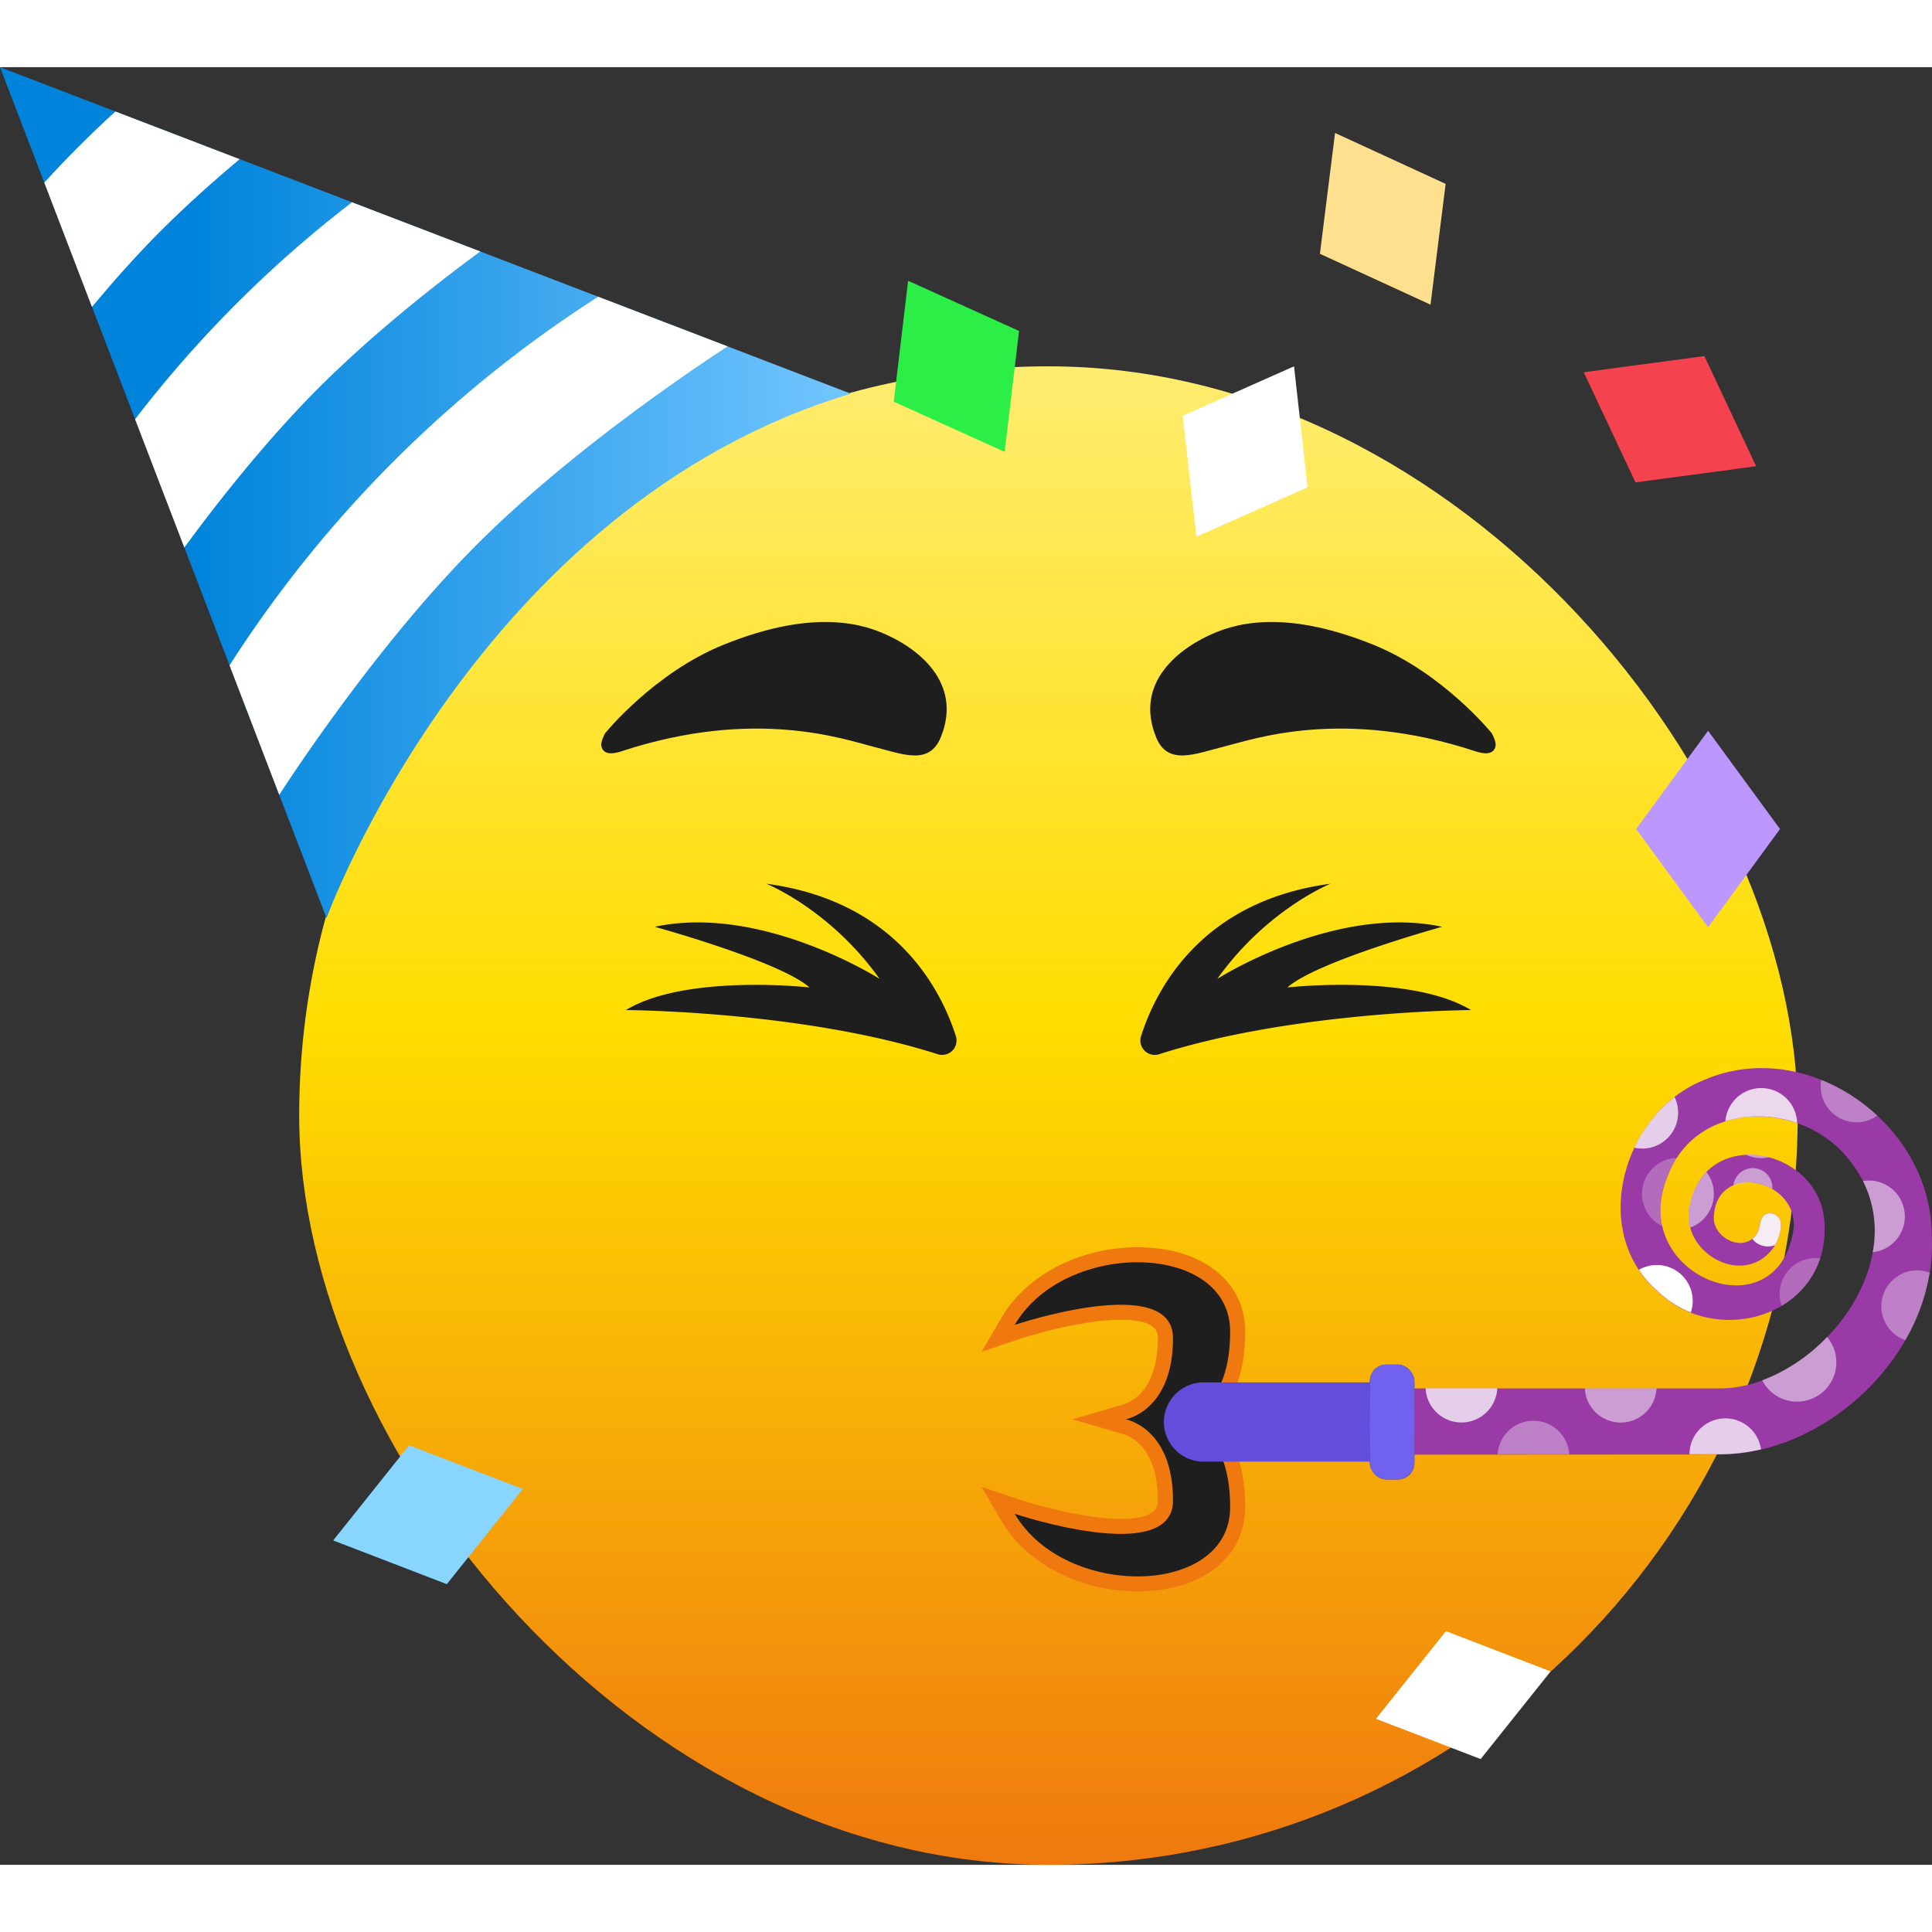
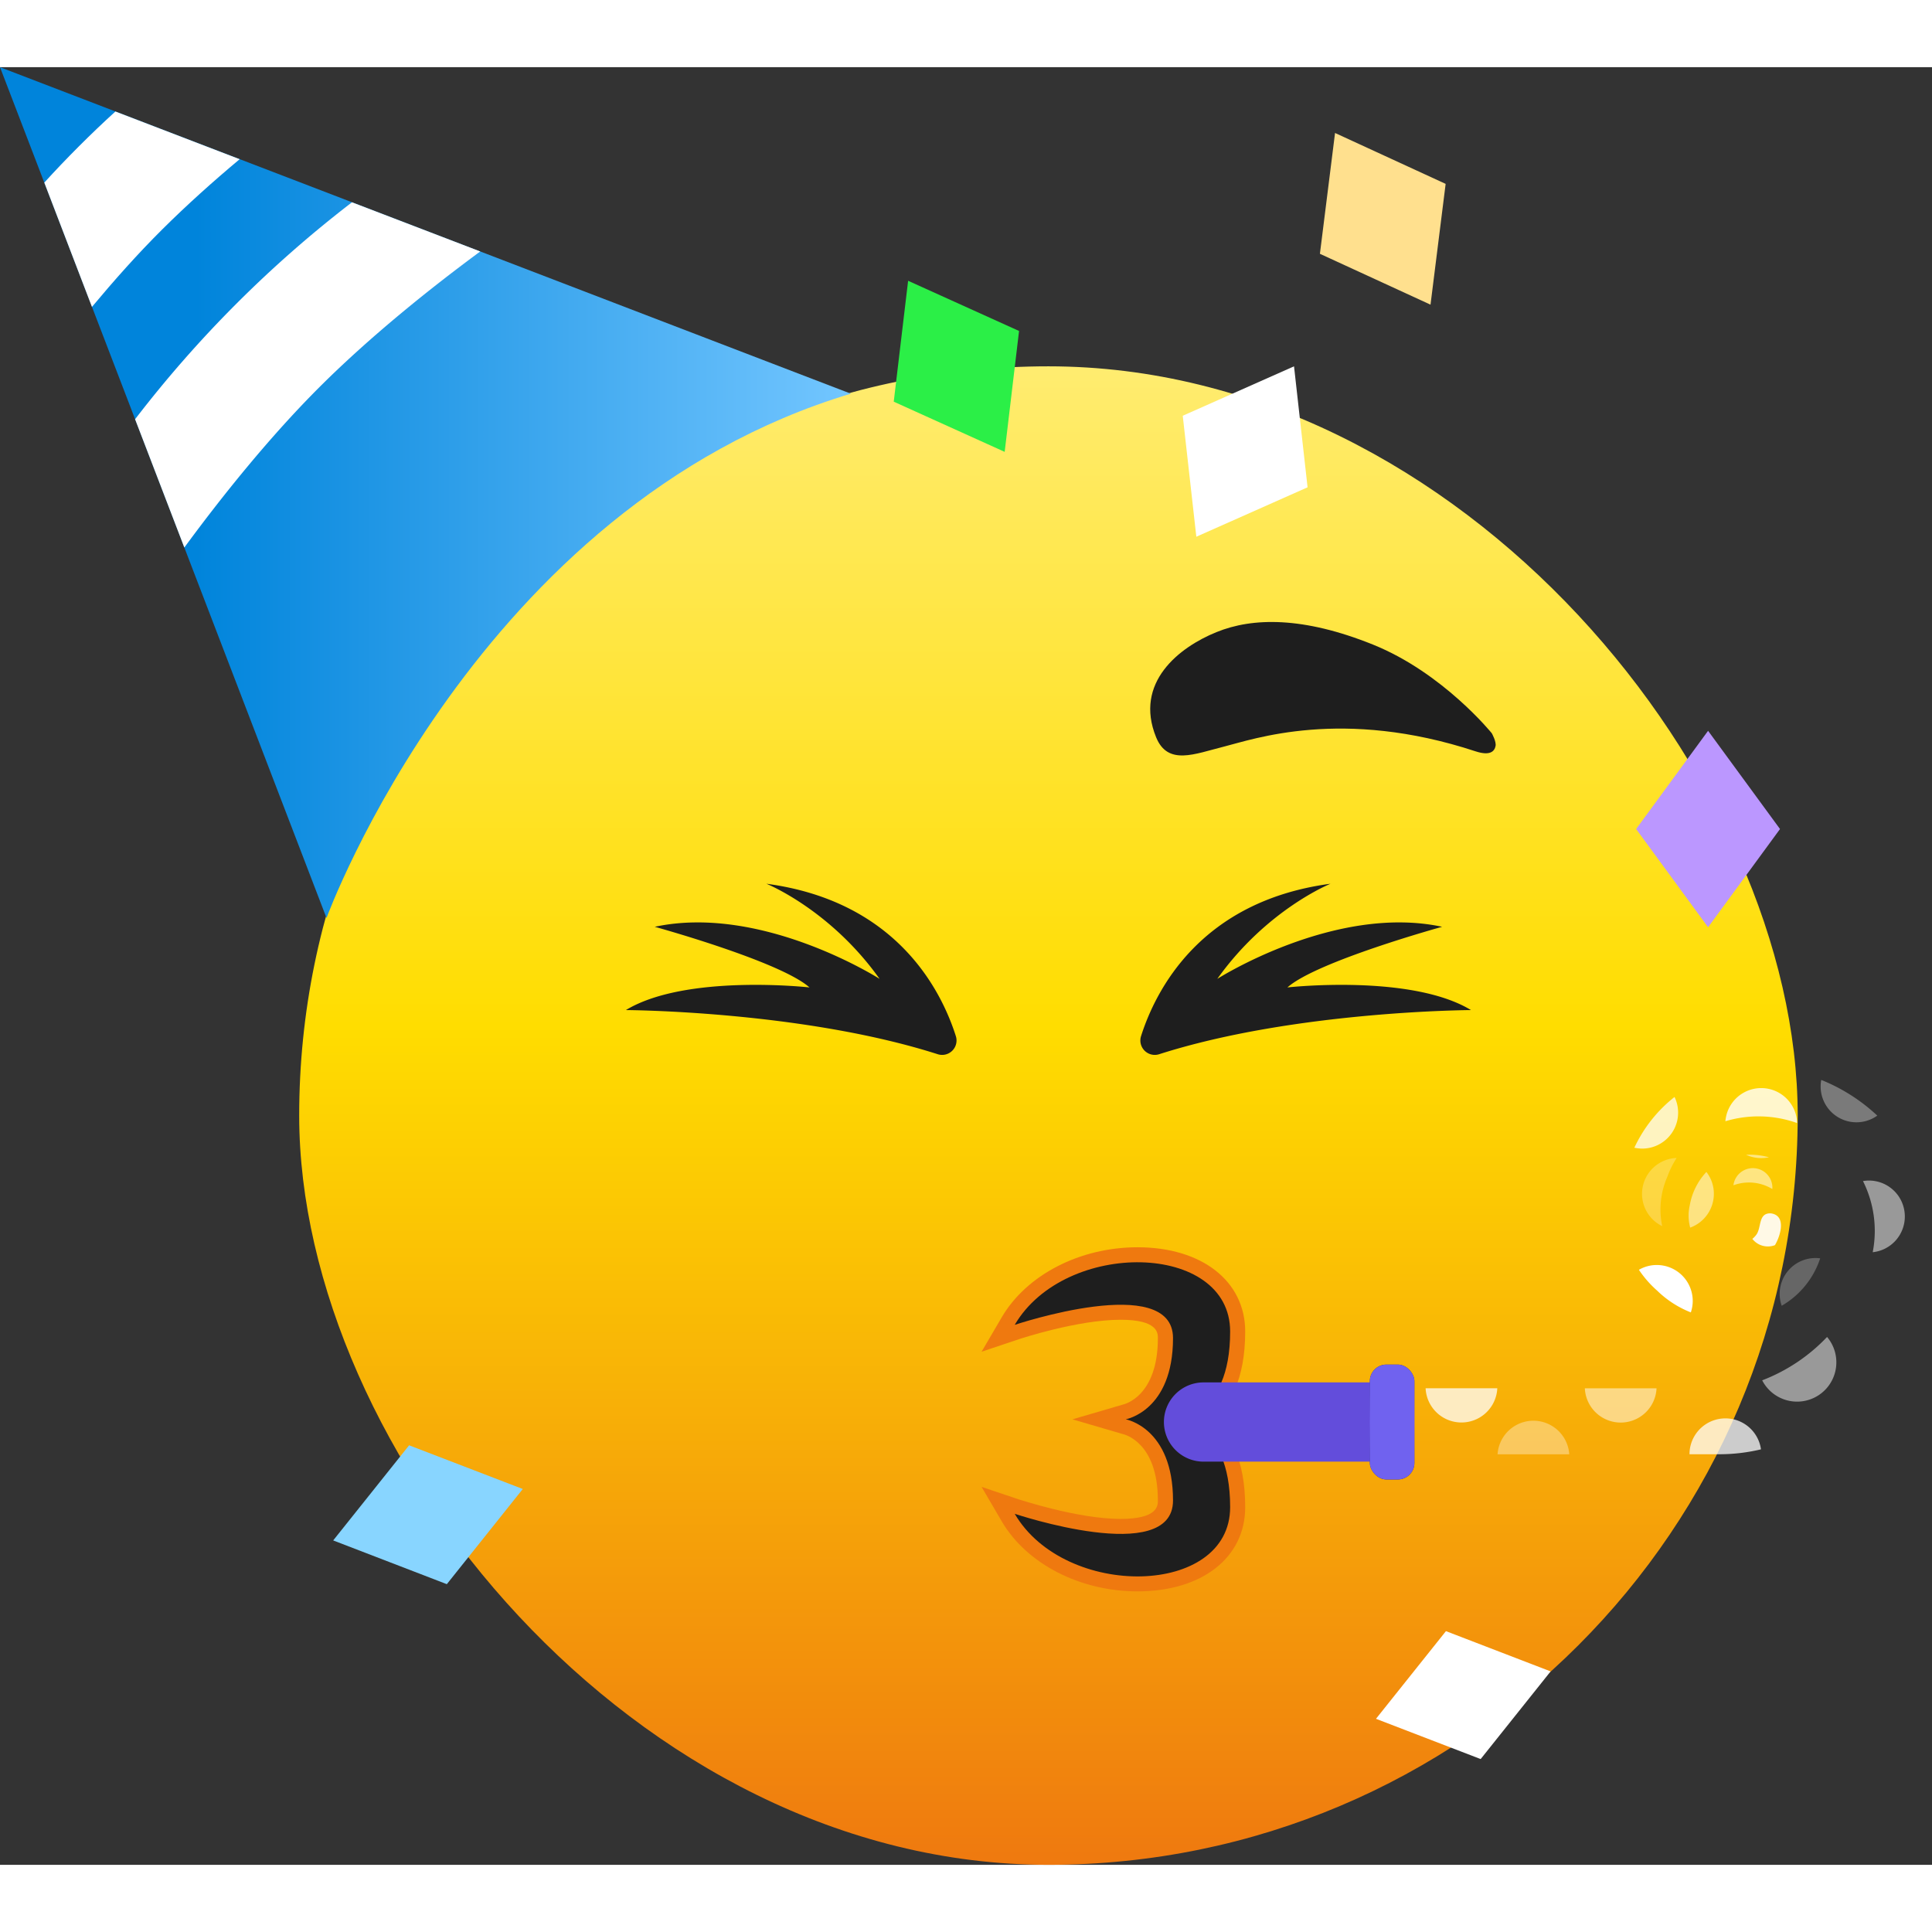
<svg xmlns="http://www.w3.org/2000/svg" height="512" viewBox="0 0 512 476.4" width="512">
  <rect x="0" y="0" width="512" height="476.4" fill="#333333" stroke="none" />
  <linearGradient id="linear-gradient" gradientUnits="userSpaceOnUse" x1="277.85" x2="277.85" y1="476.4" y2="79.28">
    <stop offset="0" stop-color="#ef790f" />
    <stop offset=".56" stop-color="#fd0" />
    <stop offset="1" stop-color="#ffec70" />
  </linearGradient>
  <linearGradient id="linear-gradient-2" gradientUnits="userSpaceOnUse" x2="225.48" y1="112.74" y2="112.74">
    <stop offset=".23" stop-color="#0084db" />
    <stop offset="1" stop-color="#73c6ff" />
  </linearGradient>
  <linearGradient id="linear-gradient-3" gradientUnits="userSpaceOnUse" x1="368.92" x2="368.92" y1="374.27" y2="343.83">
    <stop offset="0" stop-color="#211762" />
    <stop offset=".5" stop-color="#634ddb" />
    <stop offset="1" stop-color="#211762" />
  </linearGradient>
  <g id="Layer_2" data-name="Layer 2">
    <g id="Layer_1-2" data-name="Layer 1">
      <g id="_02" data-name="02">
        <g id="_35" data-name="35">
          <g id="Body">
            <rect fill="url(#linear-gradient)" height="397.12" rx="198.56" width="397.12" x="79.29" y="79.28" />
          </g>
          <g id="Hat">
            <path d="m225.48 86.53-225.48-86.53 86.53 225.48s39.81-109.17 138.95-138.95z" fill="url(#linear-gradient-2)" />
            <g fill="#fff">
-               <path d="m192.82 74c-8.76 5.71-41.62 27.69-66.38 52.45s-46.73 57.63-52.44 66.39l-13.17-34.31a322.35 322.35 0 0 1 97.69-97.69z" />
              <path d="m63.51 24.39c-7 5.85-14 12.13-20.52 18.61s-12.76 13.52-18.62 20.53l-12.63-32.94q4.38-4.82 9.2-9.64t9.64-9.2z" />
              <path d="m127.27 48.84c-13.11 9.67-29 22.37-42.55 35.89s-26.22 29.44-35.87 42.57l-13.05-34a312 312 0 0 1 57.48-57.49z" />
            </g>
          </g>
          <g id="Face">
            <g id="EyeBrows" fill="#1e1e1e">
              <path id="LeftEyeBrow" d="m396.34 179.89c.23-1.2-1-3.37-1-3.37s-12.91-16-31.45-23.48-31.95-7.22-41.51-3.32c-9.89 4-21.9 13.36-16 27.86 3.1 7.59 10.18 4.43 17.94 2.49s31.36-10.41 66.75 1.25c3.84 1.25 5-.03 5.27-1.43z" />
-               <path id="RightEyeBrow" d="m159.36 179.89c-.23-1.2 1-3.37 1-3.37s12.91-16 31.45-23.48 31.95-7.22 41.51-3.32c9.89 4 21.9 13.36 16 27.86-3.1 7.59-10.18 4.43-17.93 2.49s-31.37-10.41-66.76 1.25c-3.84 1.25-5-.03-5.27-1.43z" />
            </g>
            <g id="Mouth">
              <path d="m301.47 403.93c-15.26 0-29.39-7.28-36-18.56l-5.34-9.13 10 3.36c.15 0 15.44 5.13 26.85 5.13 9.87 0 9.87-3.54 9.87-4.87 0-15.49-8.93-17.54-9.31-17.62l-13.33-3.9 13.4-3.92c.31-.07 9.24-2.12 9.24-17.61 0-1.33 0-4.86-9.87-4.86-11.42 0-26.7 5.07-26.85 5.12l-10 3.35 5.34-9.12c6.59-11.27 20.71-18.56 36-18.56 17.06 0 28.52 9 28.52 22.32 0 12.88-4.15 19.69-8.75 23.28 4.6 3.59 8.75 10.4 8.75 23.28.01 13.38-11.47 22.31-28.52 22.31z" fill="#ef790f" />
              <path d="m326 381.62c0 23.83-43.8 24.48-57.09 1.75 0 0 41.95 14.07 41.95-3.51 0-19.33-12.53-21.53-12.53-21.53s12.53-2.19 12.53-21.52c0-17.57-41.95-3.51-41.95-3.51 13.29-22.73 57.09-22.06 57.09 1.76 0 23.28-14.63 23.27-16.24 23.27 1.62 0 16.24.01 16.24 23.29z" fill="#1e1e1e" />
            </g>
            <g id="Eyes" fill="#1e1e1e">
              <path id="LeftEye" d="m352.6 216.4s-16.87 6.77-30 25.21c0 0 31.15-19.89 59.58-13.8 0 0-33.27 9.17-41 16.07 0 0 32.72-3.67 48.65 6 0 0-46.63.19-82.61 11.69a3.82 3.82 0 0 1 -4.83-4.79c3.85-12.08 15.67-35.78 50.21-40.38z" />
              <path id="RightEye" d="m203.1 216.4s16.87 6.77 30 25.21c0 0-31.15-19.89-59.58-13.8 0 0 33.27 9.17 41 16.07 0 0-32.72-3.67-48.65 6 0 0 46.63.19 82.61 11.69a3.82 3.82 0 0 0 4.83-4.79c-3.85-12.08-15.67-35.78-50.21-40.38z" />
            </g>
            <g id="Trumpet">
-               <path d="m511.91 309.08c-.31-29.27-33-52.54-60.38-40.65-21.29 8.51-30.51 39.8-12.38 55.86 15.84 15.45 45 6.58 44.4-17 0-20.55-31.44-27.53-35.76-5.57-2.74 12.29 14.16 22 22.1 11.25 1.77-2.46 3.89-8.59-.59-9.24-3.53-.15-2.36 4-4 5.85-3.65 4.65-11.37.54-11.12-4.87.66-14.65 21.87-10.26 21.2 2.71-3.72 28.88-44.4 13.06-33.49-13.38 7.59-20.79 36.33-20.4 48.51-4 19.37 24.53-8.79 60.11-34.66 60.11s-83.58 0-83.58 0v17.55s54.87-.05 83.58-.05 58.07-27.65 56.17-58.57z" fill="#993aa6" />
              <g fill="#fff">
                <path d="m396.8 350.1a9.51 9.51 0 0 1 -19 0z" opacity=".75" />
                <path d="m415.87 367.61h-19a9.52 9.52 0 0 1 19 0z" opacity=".35" />
                <path d="m439 350.12a9.51 9.51 0 0 1 -19 0z" opacity=".5" />
                <path d="m466.64 366.3a47.49 47.49 0 0 1 -10.91 1.29h-8a9.52 9.52 0 0 1 18.95-1.29z" opacity=".75" />
-                 <path d="m511.39 319.46a52.57 52.57 0 0 1 -6.46 17.9 9.52 9.52 0 0 1 3.15-18.5 9.39 9.39 0 0 1 3.31.6z" opacity=".35" />
                <path d="m504.8 304.58a9.51 9.51 0 0 1 -8.51 9.47 29.47 29.47 0 0 0 -2.58-18.85 9.1 9.1 0 0 1 1.58-.14 9.51 9.51 0 0 1 9.51 9.52z" opacity=".5" />
                <path d="m497.5 277.85a9.49 9.49 0 0 1 -14.85-9.46 47.72 47.72 0 0 1 14.85 9.46z" opacity=".35" />
                <path d="m468.79 288.89a9.6 9.6 0 0 1 -6.06-.66 19.26 19.26 0 0 1 6.06.66z" opacity=".5" />
                <path d="m476.25 279.6a1.7 1.7 0 0 1 0 .22 30.52 30.52 0 0 0 -19-.48 9.52 9.52 0 0 1 19 .26z" opacity=".8" />
                <path d="m444.72 277.07a9.52 9.52 0 0 1 -9.52 9.52 10.12 10.12 0 0 1 -2.08-.23 36.92 36.92 0 0 1 10.65-13.45 9.52 9.52 0 0 1 .95 4.16z" opacity=".75" />
                <path d="m444.33 289.07a24.29 24.29 0 0 0 -2.45 4.95 21.52 21.52 0 0 0 -1.38 13.12 9.52 9.52 0 0 1 3.83-18.07z" opacity=".25" />
                <path d="m454.19 298.58a9.53 9.53 0 0 1 -6.27 8.95 12.17 12.17 0 0 1 -.13-5.83 17.3 17.3 0 0 1 4.42-8.92 9.37 9.37 0 0 1 1.98 5.8z" opacity=".5" />
                <path d="m448.59 327a9.59 9.59 0 0 1 -.5 3 26.94 26.94 0 0 1 -8.94-5.78 28.29 28.29 0 0 1 -4.82-5.51 9.38 9.38 0 0 1 4.74-1.27 9.52 9.52 0 0 1 9.52 9.56z" />
                <path d="m482.37 315.67a22.71 22.71 0 0 1 -10.2 12.57 9.5 9.5 0 0 1 10.2-12.57z" opacity=".25" />
                <path d="m469.69 297v.31a11.92 11.92 0 0 0 -10.31-1 5.18 5.18 0 0 1 10.32.7z" opacity=".5" />
                <path d="m470.39 312.17a5.09 5.09 0 0 1 -1.87.35 5.2 5.2 0 0 1 -4.13-2 6 6 0 0 0 .9-.91c1.65-1.86.48-6 4-5.86 4.07.54 2.71 5.64 1.1 8.42z" opacity=".9" />
                <path d="m486.65 343.18a10.4 10.4 0 0 1 -19.65 4.82 46.74 46.74 0 0 0 17.19-11.49 10.37 10.37 0 0 1 2.46 6.67z" opacity=".5" />
              </g>
              <path d="m318.95 348.55h53.2a0 0 0 0 1 0 0v21a0 0 0 0 1 0 0h-53.2a10.5 10.5 0 0 1 -10.5-10.5 10.5 10.5 0 0 1 10.5-10.5z" fill="#634ddb" />
              <rect fill="url(#linear-gradient-3)" height="30.44" rx="4.39" width="11.81" x="363.02" y="343.83" />
              <rect fill="#7062ef" height="30.44" rx="4.39" width="11.81" x="363.02" y="343.83" />
            </g>
            <g id="PaperCut">
              <path d="m452.66 175.87 19.06 26.03-19.06 26.03-19.07-26.03z" fill="#bb97ff" />
              <path d="m342.93 79.28 3.59 32.06-29.48 13.1-3.6-32.06z" fill="#fff" />
              <path d="m353.8 17.44 29.31 13.49-4.01 32.01-29.31-13.48z" fill="#ffe08e" />
              <path d="m240.66 56.61 29.4 13.3-3.81 32.04-29.4-13.3z" fill="#2bef47" />
-               <path d="m465.4 105.76-31.98 4.28-13.72-29.2 31.98-4.28z" fill="#f4424e" />
              <path d="m138.54 376.8-20.13 25.22-30.11-11.59 20.12-25.21z" fill="#88d5ff" />
              <path d="m410.93 425.14-18.54 23.23-27.74-10.67 18.54-23.23z" fill="#fff" />
            </g>
          </g>
        </g>
      </g>
    </g>
  </g>
</svg>